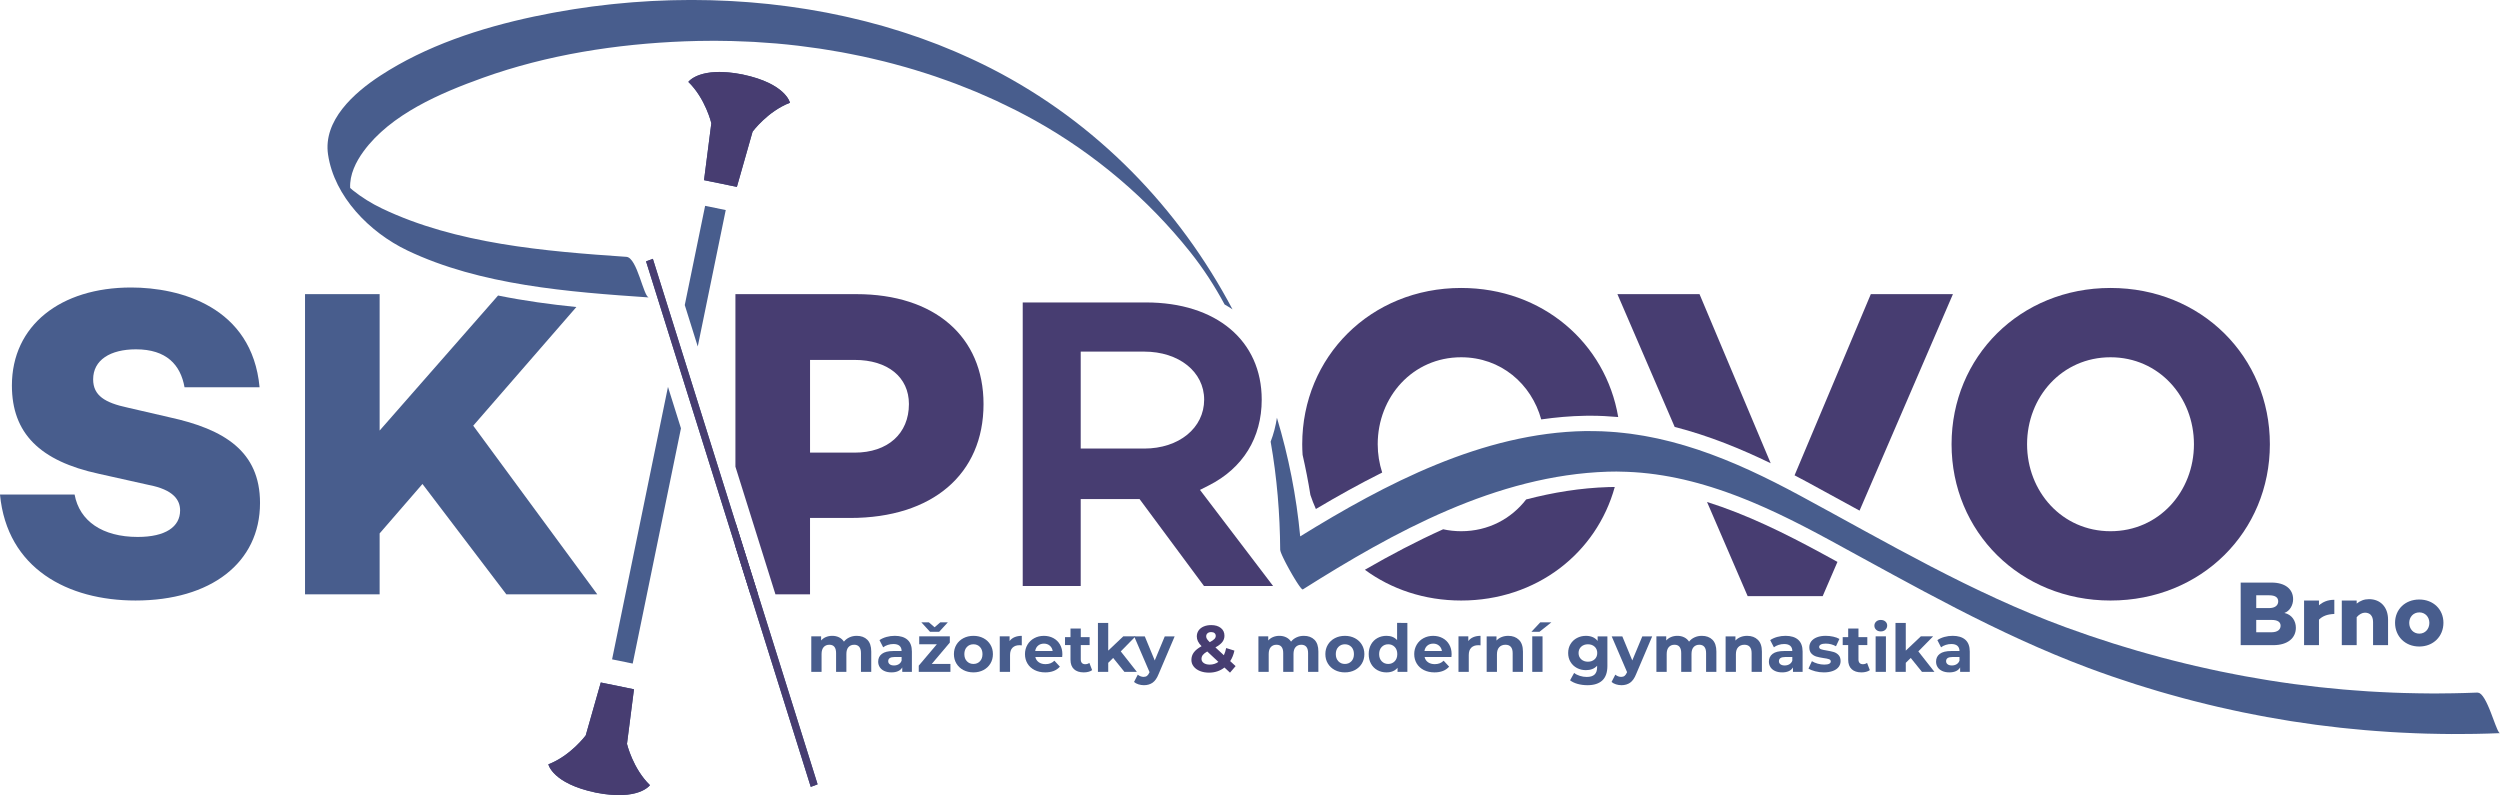
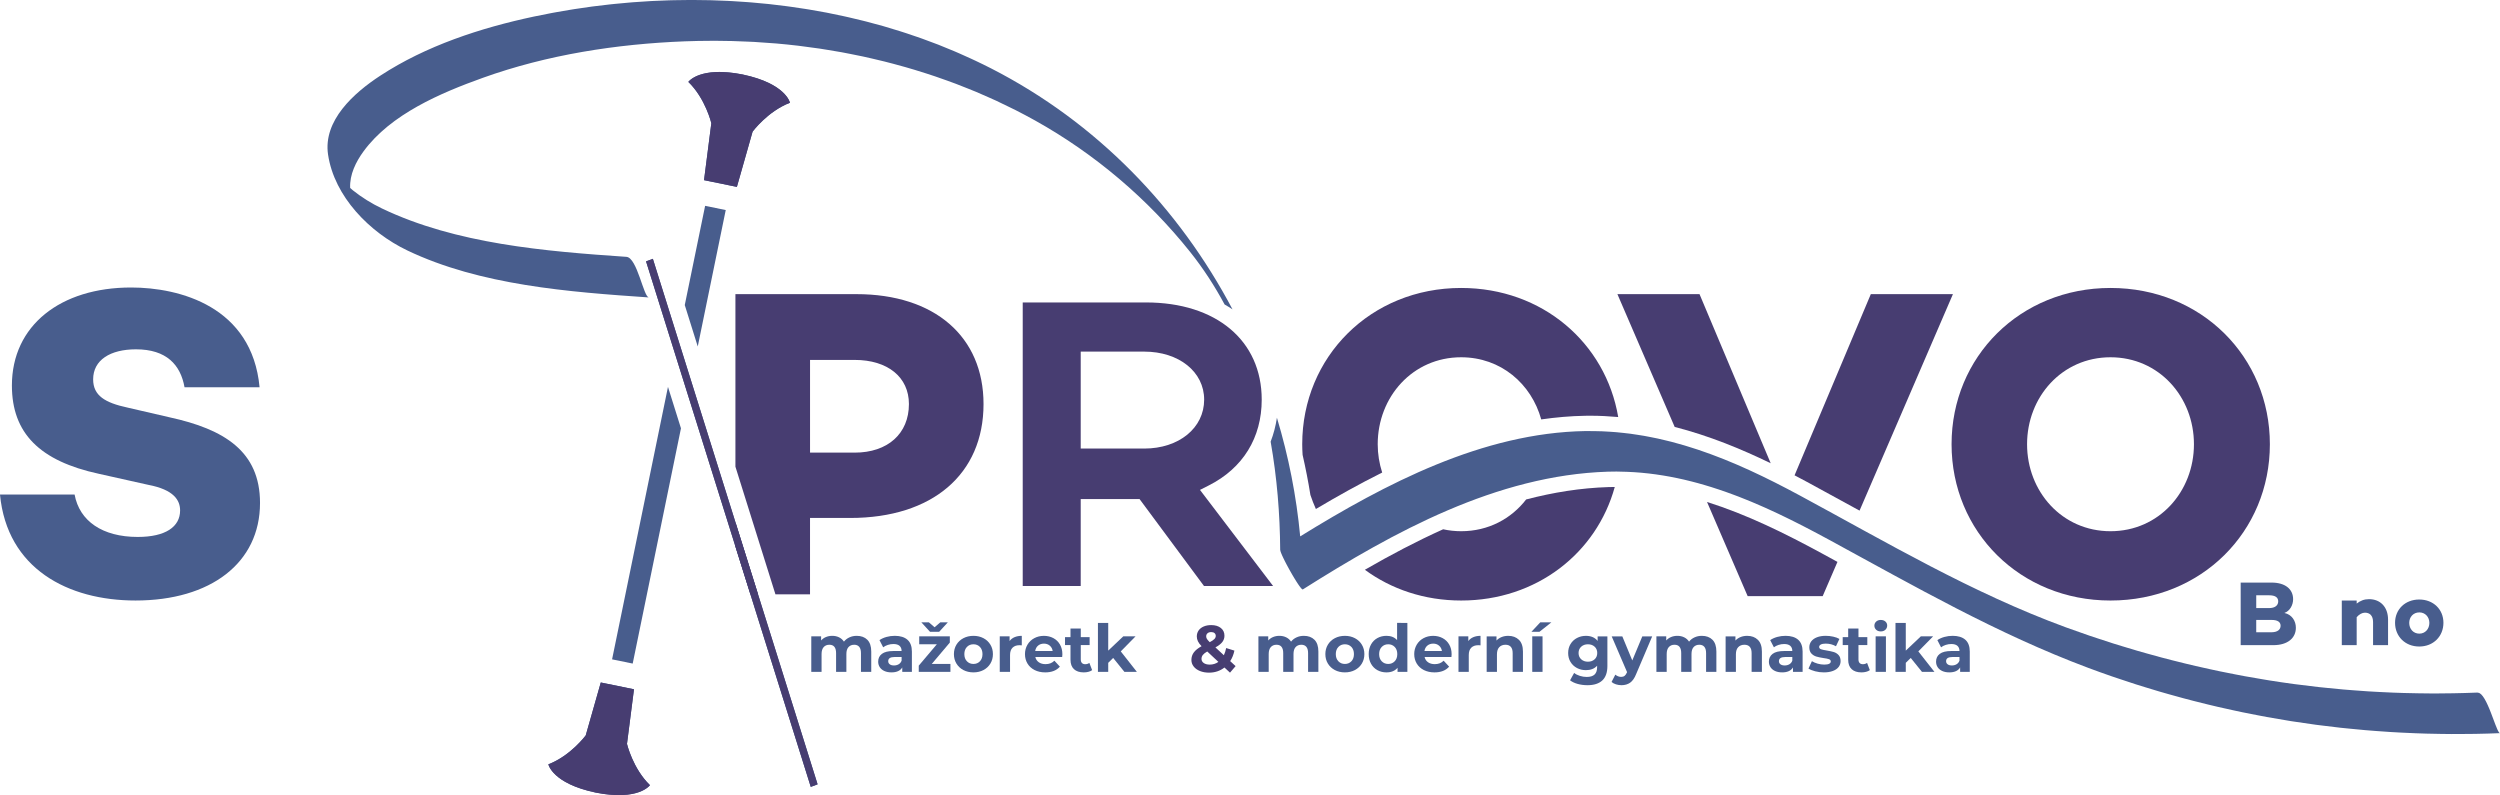
<svg xmlns="http://www.w3.org/2000/svg" version="1.1" id="Vrstva_1" x="0px" y="0px" width="426.597px" height="135.674px" viewBox="0 0 426.597 135.674" enable-background="new 0 0 426.597 135.674" xml:space="preserve">
  <path fill="#485D8D" d="M44.295,66.087H31.489c-0.679-3.842-3.089-6.479-8.287-6.479c-4.369,0-7.307,1.808-7.307,5.122  c0,2.787,2.033,3.994,5.876,4.822l7.156,1.656c9.341,2.035,15.443,5.801,15.443,14.615c0,10.246-8.438,16.648-21.244,16.648  c-11.525,0-21.922-5.424-23.127-18.08h12.731c0.828,4.52,4.745,7.232,10.772,7.232c4.746,0,7.231-1.732,7.231-4.52  c0-1.732-1.055-3.541-5.424-4.369l-8.438-1.885c-10.094-2.184-14.84-6.93-14.84-15.066c0-10.245,8.286-16.724,20.34-16.724  C30.66,49.062,43.014,52.301,44.295,66.087z" />
  <g>
    <path fill="#485D8D" d="M391.765,107.12c0,1.773-1.428,2.967-3.83,2.967h-5.588V99.412h5.275c2.307,0,3.672,1.1,3.672,2.842   c0,0.99-0.549,2.01-1.49,2.34C391.106,104.875,391.765,105.974,391.765,107.12z M385.001,103.761h2.213   c0.988,0,1.537-0.455,1.537-1.146c0-0.676-0.518-1.035-1.537-1.035h-2.213V103.761z M387.591,107.889   c1.082,0,1.568-0.486,1.568-1.114c0-0.66-0.549-0.99-1.521-0.99h-2.637v2.104H387.591z" />
-     <path fill="#485D8D" d="M398.327,104.765c-1.24,0.047-2.023,0.377-2.621,0.973v4.349h-2.543v-7.614h2.543v0.816   c0.676-0.58,1.492-0.941,2.621-0.941V104.765z" />
    <path fill="#485D8D" d="M407.495,105.738v4.349h-2.559v-3.94c0-1.084-0.551-1.602-1.381-1.602c-0.471,0-0.975,0.268-1.414,0.77   v4.772h-2.541v-7.614h2.541v0.52c0.613-0.486,1.287-0.754,2.104-0.754C406.177,102.238,407.495,103.572,407.495,105.738z" />
    <path fill="#485D8D" d="M416.944,106.271c0,2.323-1.725,4.05-4.127,4.05s-4.127-1.727-4.127-4.05c0-2.291,1.725-3.971,4.127-3.971   S416.944,103.98,416.944,106.271z M414.544,106.287c0-0.988-0.691-1.789-1.711-1.789c-1.035,0-1.727,0.801-1.727,1.789   c0,1.021,0.691,1.837,1.727,1.837C413.853,108.124,414.544,107.307,414.544,106.287z" />
  </g>
  <g>
    <path fill="#473D71" d="M387.329,75.804c0,14.916-11.678,26.668-27.195,26.668c-15.443,0-27.121-11.752-27.121-26.668   c0-14.916,11.678-26.667,27.121-26.667C375.651,49.137,387.329,60.889,387.329,75.804z M374.372,75.804   c0-8.061-5.951-14.84-14.238-14.84s-14.238,6.779-14.238,14.84c0,8.061,5.951,14.842,14.238,14.842S374.372,83.865,374.372,75.804z   " />
  </g>
  <path fill="none" d="M195.246,62.833h-8v10.875h8c3.563,0,7.396-1.725,7.396-5.512C202.642,64.512,198.808,62.833,195.246,62.833z" />
  <path fill="none" d="M209.041,84.535l6.785,8.916c-0.043-4.324-0.322-9.174-1.041-14.266  C213.311,81.292,211.384,83.107,209.041,84.535z" />
  <path fill="none" d="M260.421,85.226c-4.813,1.258-9.535,3.01-14.164,5.09c0.98,0.213,2.006,0.33,3.072,0.33  C253.972,90.646,257.88,88.515,260.421,85.226z" />
  <path fill="none" d="M249.329,60.964c-8.285,0-14.238,6.779-14.238,14.84c0,1.684,0.273,3.307,0.762,4.83  c8.506-4.252,17.633-7.713,27.141-9.066C261.319,65.503,256.108,60.964,249.329,60.964z" />
  <path fill="none" d="M224.007,87.171c0.176-0.105,0.357-0.209,0.533-0.314c-0.348-0.779-0.66-1.578-0.934-2.398  C223.751,85.361,223.886,86.265,224.007,87.171z" />
  <path fill="none" d="M70.45,50.191v8.216l8.306-9.471c-2.843-0.796-5.625-1.757-8.306-2.906V50.191z" />
  <path fill="none" d="M222.282,100.595c0.01,0,0.018-0.002,0.023-0.006c-0.014,0.01-0.043-0.008-0.066-0.018  C222.253,100.578,222.272,100.595,222.282,100.595z" />
  <path fill="none" d="M422.782,118.182c-0.008,0-0.016,0-0.023,0c0.063-0.002,0.123,0.023,0.186,0.041  C422.89,118.208,422.837,118.182,422.782,118.182z" />
  <path fill="none" d="M425.052,121.631c0.566,1.459,1.045,2.906,1.369,3.338C426.097,124.538,425.618,123.088,425.052,121.631z" />
  <path fill="#473D71" d="M271.368,73.56c-0.275,0-0.551,0.002-0.826,0.008c0.564-0.01,1.125,0.004,1.686,0.014  C271.94,73.576,271.657,73.56,271.368,73.56z" />
  <path fill="#473D71" d="M260.421,85.226c-2.541,3.289-6.449,5.42-11.092,5.42c-1.066,0-2.092-0.117-3.072-0.33  c-4.543,2.043-8.998,4.391-13.357,6.91c4.5,3.305,10.154,5.246,16.43,5.246c12.879,0,23.104-8.098,26.213-19.375  c-0.359,0.002-0.721,0.006-1.082,0.018C269.7,83.265,265.021,84.025,260.421,85.226z" />
  <path fill="#473D71" d="M224.54,86.857c3.623-2.154,7.402-4.268,11.313-6.223c-0.488-1.523-0.762-3.146-0.762-4.83  c0-8.061,5.953-14.84,14.238-14.84c6.779,0,11.99,4.539,13.664,10.604c2.479-0.354,4.98-0.58,7.506-0.621  c0.291-0.006,0.58-0.008,0.869-0.008c1.609,0,3.195,0.084,4.762,0.223c-2.143-12.638-12.934-22.025-26.801-22.025  c-15.443,0-27.119,11.752-27.119,26.667c0,0.609,0.025,1.211,0.064,1.811c0.516,2.266,0.965,4.547,1.332,6.844  C223.88,85.279,224.192,86.078,224.54,86.857z" />
-   <path fill="#485D8D" d="M64.781,73.47V50.191H52.049v51.226h12.731V91.021l7.308-8.436l14.313,18.832h15.519L80.751,72.64  l17.598-20.248c-4.387-0.446-8.896-1.057-13.359-1.966L64.781,73.47z" />
  <path fill="#485D8D" d="M169.1,11.66c-0.878-0.449-1.766-0.88-2.657-1.302c-0.268-0.127-0.536-0.249-0.804-0.373  c-0.656-0.303-1.316-0.6-1.979-0.889c-0.276-0.12-0.552-0.241-0.828-0.358c-0.842-0.357-1.687-0.705-2.538-1.04  c-0.069-0.027-0.137-0.057-0.206-0.083c-0.92-0.359-1.847-0.702-2.777-1.035c-0.27-0.097-0.541-0.188-0.812-0.283  c-0.69-0.24-1.385-0.475-2.081-0.701c-0.287-0.094-0.574-0.188-0.863-0.278c-0.837-0.265-1.677-0.52-2.521-0.764  c-0.11-0.032-0.221-0.067-0.332-0.099c-0.955-0.273-1.916-0.531-2.88-0.778c-0.264-0.067-0.528-0.131-0.793-0.196  c-0.725-0.181-1.451-0.354-2.179-0.52c-0.295-0.067-0.59-0.135-0.885-0.199c-0.83-0.182-1.662-0.355-2.497-0.519  c-0.147-0.029-0.295-0.062-0.442-0.09c-0.982-0.188-1.969-0.362-2.956-0.525c-0.252-0.042-0.504-0.079-0.756-0.119  c-0.755-0.12-1.511-0.233-2.269-0.338c-0.297-0.042-0.595-0.083-0.893-0.122c-0.823-0.107-1.647-0.207-2.474-0.299  c-0.176-0.02-0.351-0.042-0.526-0.061c-0.999-0.105-2-0.198-3.002-0.279c-0.237-0.02-0.477-0.035-0.715-0.053  c-0.777-0.059-1.556-0.11-2.335-0.154c-0.298-0.017-0.597-0.033-0.896-0.048c-0.812-0.04-1.624-0.071-2.437-0.096  c-0.199-0.006-0.398-0.015-0.598-0.02c-1.007-0.025-2.015-0.038-3.021-0.04c-0.208,0-0.416,0.004-0.624,0.004  c-0.828,0.003-1.657,0.015-2.485,0.033c-0.291,0.007-0.583,0.014-0.874,0.022c-0.859,0.026-1.719,0.06-2.577,0.103  c-0.169,0.009-0.339,0.015-0.509,0.023c-1.02,0.055-2.037,0.123-3.054,0.202c-0.242,0.019-0.485,0.041-0.728,0.062  c-0.794,0.065-1.587,0.139-2.379,0.22c-0.288,0.029-0.576,0.058-0.863,0.089c-0.916,0.1-1.831,0.208-2.743,0.326  c-0.097,0.013-0.193,0.023-0.289,0.036c-1.006,0.133-2.008,0.28-3.008,0.437c-0.27,0.042-0.538,0.088-0.808,0.132  c-0.759,0.123-1.516,0.253-2.271,0.39c-0.283,0.052-0.567,0.103-0.85,0.155c-0.989,0.187-1.977,0.38-2.958,0.589  c-9.156,1.948-18.428,4.989-26.24,10.095c-4.511,2.948-9.773,7.651-8.909,13.459c1.068,7.169,7.08,13.276,13.515,16.355  c12.444,5.954,27.621,7.094,41.231,8.025c-0.918-0.063-1.986-6.801-3.837-6.928c-13.87-0.948-29.054-2.197-41.715-8.256  c-1.77-0.847-3.444-1.883-4.963-3.1c-0.159-0.127-0.307-0.267-0.459-0.401c-0.104-2.263,0.963-4.44,2.298-6.263  c4.627-6.311,13.1-9.93,20.35-12.53c10.991-3.942,22.801-5.773,34.481-6.225c1.477-0.057,2.954-0.081,4.434-0.086  c0.146-0.001,0.292-0.009,0.438-0.009c0.59,0,1.181,0.017,1.771,0.025c0.477,0.007,0.953,0.008,1.431,0.021  c0.847,0.021,1.692,0.06,2.539,0.098c0.4,0.019,0.8,0.029,1.2,0.052c1.125,0.063,2.248,0.144,3.37,0.237  c0.122,0.01,0.244,0.016,0.365,0.025c1.253,0.108,2.505,0.237,3.753,0.384c0.313,0.037,0.622,0.084,0.934,0.123  c0.926,0.116,1.851,0.236,2.773,0.374c0.441,0.065,0.881,0.143,1.322,0.214c0.79,0.127,1.58,0.255,2.367,0.398  c0.486,0.088,0.971,0.187,1.455,0.281c0.739,0.145,1.478,0.29,2.214,0.448c0.505,0.108,1.007,0.226,1.51,0.341  c0.712,0.163,1.423,0.33,2.131,0.507c0.514,0.128,1.024,0.263,1.535,0.397c0.694,0.185,1.388,0.373,2.078,0.57  c0.513,0.146,1.022,0.297,1.532,0.45c0.687,0.206,1.37,0.421,2.052,0.641c0.505,0.163,1.01,0.327,1.513,0.498  c0.681,0.23,1.357,0.472,2.033,0.716c0.496,0.179,0.991,0.356,1.483,0.543c0.683,0.259,1.36,0.529,2.038,0.803  c0.475,0.19,0.951,0.378,1.423,0.576c0.699,0.294,1.392,0.603,2.085,0.911c0.44,0.197,0.884,0.388,1.321,0.59  c0.757,0.351,1.505,0.72,2.253,1.089c0.363,0.18,0.731,0.351,1.093,0.534c1.104,0.563,2.199,1.143,3.281,1.746  c10.224,5.7,19.27,13.404,26.466,22.424c2.253,2.823,4.202,5.839,5.896,8.986c0.464,0.264,0.916,0.538,1.348,0.832  C201.23,35.58,187.216,20.923,169.1,11.66z" />
  <path fill="#485D8D" d="M426.532,125.073c-0.021-0.012-0.043-0.014-0.066-0.039c-0.014-0.016-0.029-0.045-0.045-0.064  c-0.324-0.432-0.803-1.879-1.369-3.338c-0.002-0.004-0.004-0.008-0.006-0.012c-0.082-0.213-0.166-0.424-0.252-0.633  c-0.02-0.045-0.039-0.088-0.057-0.133c-0.07-0.168-0.141-0.334-0.213-0.494c-0.025-0.057-0.051-0.107-0.076-0.16  c-0.066-0.145-0.133-0.289-0.201-0.424c-0.031-0.064-0.064-0.119-0.098-0.182c-0.063-0.117-0.125-0.236-0.188-0.342  c-0.035-0.061-0.072-0.107-0.107-0.164c-0.061-0.096-0.123-0.195-0.184-0.277c-0.039-0.053-0.078-0.09-0.117-0.135  c-0.061-0.072-0.119-0.148-0.18-0.205c-0.043-0.039-0.084-0.059-0.125-0.092c-0.059-0.043-0.117-0.094-0.176-0.123  c-0.043-0.021-0.086-0.021-0.129-0.033c-0.063-0.018-0.123-0.043-0.186-0.041c-1.385,0.059-2.77,0.096-4.152,0.121  c-0.443,0.008-0.887,0.01-1.33,0.014c-0.646,0.008-1.295,0.021-1.941,0.021c-0.285,0-0.57-0.008-0.855-0.01  c-0.596-0.004-1.191-0.012-1.787-0.021c-0.834-0.012-1.67-0.029-2.504-0.053c-0.6-0.018-1.201-0.037-1.803-0.061  c-0.834-0.033-1.668-0.072-2.5-0.117c-0.592-0.031-1.184-0.063-1.773-0.1c-0.855-0.055-1.707-0.119-2.561-0.186  c-0.564-0.043-1.129-0.084-1.693-0.133c-0.918-0.08-1.832-0.172-2.748-0.268c-0.494-0.051-0.99-0.096-1.482-0.15  c-1.164-0.129-2.326-0.273-3.488-0.426c-0.242-0.031-0.486-0.057-0.729-0.09c-1.406-0.189-2.809-0.398-4.211-0.621  c-0.387-0.061-0.771-0.131-1.158-0.195c-1.01-0.168-2.02-0.338-3.027-0.523c-0.518-0.094-1.035-0.197-1.553-0.297  c-0.873-0.168-1.748-0.338-2.619-0.52c-0.563-0.115-1.121-0.238-1.684-0.361c-0.826-0.18-1.654-0.361-2.479-0.553  c-0.576-0.135-1.15-0.271-1.725-0.41c-0.811-0.197-1.621-0.398-2.43-0.605c-0.576-0.146-1.15-0.297-1.725-0.449  c-0.813-0.217-1.621-0.439-2.428-0.668c-0.564-0.158-1.127-0.314-1.689-0.479c-0.834-0.242-1.666-0.496-2.496-0.75  c-0.529-0.162-1.059-0.32-1.584-0.486c-0.912-0.289-1.818-0.59-2.727-0.891c-0.441-0.148-0.887-0.289-1.328-0.439  c-1.346-0.459-2.688-0.932-4.023-1.42c-16.027-5.874-30.521-14.47-45.418-22.511c-0.703-0.379-1.408-0.754-2.115-1.123  c-0.268-0.141-0.535-0.275-0.805-0.414c-0.439-0.227-0.877-0.455-1.318-0.678c-0.318-0.16-0.639-0.314-0.959-0.473  c-0.395-0.197-0.789-0.395-1.188-0.586c-0.326-0.156-0.652-0.309-0.98-0.461c-0.393-0.186-0.785-0.373-1.18-0.555  c-0.338-0.154-0.678-0.301-1.018-0.453c-0.387-0.172-0.771-0.346-1.16-0.514c-0.348-0.148-0.697-0.289-1.045-0.436  c-0.383-0.158-0.766-0.32-1.15-0.475c-0.354-0.143-0.711-0.275-1.066-0.412c-0.383-0.148-0.766-0.299-1.15-0.439  c-0.355-0.133-0.715-0.254-1.072-0.381c-0.389-0.137-0.775-0.275-1.166-0.406c-0.357-0.119-0.717-0.229-1.074-0.342  c-0.396-0.125-0.789-0.254-1.188-0.371c-0.359-0.107-0.721-0.205-1.082-0.305c-0.4-0.113-0.799-0.227-1.199-0.33  c-0.363-0.094-0.73-0.178-1.096-0.266c-0.404-0.098-0.807-0.195-1.213-0.285c-0.365-0.08-0.734-0.148-1.104-0.223  c-0.408-0.08-0.816-0.164-1.229-0.236c-0.371-0.064-0.746-0.121-1.119-0.178c-0.412-0.064-0.824-0.131-1.238-0.186  c-0.377-0.049-0.754-0.088-1.133-0.131c-0.418-0.047-0.834-0.094-1.254-0.129c-0.381-0.033-0.764-0.057-1.148-0.082  c-0.42-0.027-0.84-0.053-1.264-0.07c-0.389-0.016-0.777-0.021-1.168-0.027c-0.561-0.01-1.121-0.023-1.686-0.014  c-17.527,0.287-34.131,8.99-48.676,17.973c-0.643-6.865-1.986-13.652-3.971-20.246c-0.215,1.424-0.57,2.789-1.072,4.082  c1.088,6.145,1.59,12.377,1.629,18.453c0,0.053,0.016,0.125,0.041,0.215c0.01,0.035,0.029,0.084,0.041,0.125  c0.021,0.063,0.039,0.121,0.068,0.195c0.023,0.059,0.055,0.131,0.082,0.197c0.029,0.068,0.055,0.133,0.088,0.209  c0.037,0.08,0.08,0.172,0.119,0.258c0.035,0.074,0.066,0.143,0.104,0.221c0.047,0.102,0.102,0.209,0.154,0.314  c0.037,0.074,0.07,0.145,0.109,0.219c0.059,0.117,0.123,0.24,0.186,0.361c0.037,0.07,0.072,0.139,0.109,0.211  c0.068,0.129,0.141,0.26,0.213,0.393c0.035,0.066,0.07,0.133,0.107,0.199c0.074,0.137,0.152,0.275,0.229,0.412  c0.035,0.063,0.07,0.125,0.105,0.188c0.078,0.139,0.158,0.275,0.236,0.412c0.033,0.059,0.068,0.119,0.102,0.178  c0.076,0.129,0.15,0.254,0.227,0.379c0.037,0.063,0.074,0.127,0.111,0.188c0.072,0.117,0.141,0.229,0.209,0.338  c0.039,0.061,0.078,0.125,0.113,0.184c0.066,0.102,0.127,0.195,0.189,0.289c0.037,0.059,0.076,0.119,0.111,0.172  c0.057,0.084,0.107,0.156,0.16,0.23c0.037,0.053,0.074,0.107,0.109,0.154c0.047,0.063,0.086,0.113,0.129,0.166  c0.033,0.043,0.068,0.088,0.098,0.125c0.035,0.041,0.064,0.068,0.096,0.1c0.027,0.027,0.055,0.059,0.078,0.076  c0.025,0.02,0.043,0.025,0.063,0.035c0.023,0.01,0.053,0.027,0.066,0.018c15.518-9.799,33.043-19.494,52.072-20.096  c0.486-0.016,0.971-0.021,1.455-0.021c0.186,0,0.371,0.012,0.557,0.014c0.406,0.006,0.811,0.018,1.213,0.031  c0.426,0.018,0.852,0.037,1.275,0.064c0.4,0.025,0.799,0.057,1.197,0.092c0.422,0.039,0.844,0.082,1.264,0.129  c0.395,0.047,0.789,0.096,1.182,0.15c0.418,0.059,0.836,0.121,1.252,0.189c0.391,0.064,0.779,0.131,1.168,0.203  c0.414,0.076,0.828,0.16,1.24,0.246c0.385,0.082,0.77,0.164,1.152,0.252c0.412,0.096,0.822,0.197,1.232,0.301  c0.379,0.096,0.758,0.193,1.135,0.297c0.412,0.111,0.82,0.232,1.23,0.352c0.371,0.109,0.74,0.219,1.109,0.336  c0.412,0.129,0.822,0.264,1.23,0.4c0.363,0.123,0.729,0.242,1.09,0.369c0.412,0.145,0.82,0.297,1.23,0.447  c0.354,0.133,0.711,0.262,1.064,0.398c0.412,0.16,0.822,0.326,1.234,0.492c0.346,0.141,0.693,0.277,1.039,0.422  c0.416,0.174,0.828,0.354,1.242,0.533c0.336,0.146,0.674,0.291,1.008,0.439c0.422,0.189,0.84,0.383,1.26,0.576  c0.322,0.15,0.648,0.297,0.971,0.449c0.426,0.203,0.85,0.41,1.275,0.615c0.313,0.152,0.625,0.303,0.938,0.457  c0.441,0.219,0.879,0.441,1.318,0.664c0.289,0.148,0.58,0.291,0.867,0.441c0.496,0.254,0.988,0.514,1.479,0.771  c0.23,0.121,0.461,0.24,0.689,0.361c0.719,0.381,1.436,0.768,2.148,1.154c14.504,7.881,28.66,16.04,44.24,21.862  c1.33,0.498,2.666,0.977,4.008,1.441c0.432,0.148,0.867,0.289,1.301,0.436c0.91,0.307,1.82,0.613,2.736,0.906  c0.523,0.166,1.049,0.326,1.572,0.488c0.832,0.258,1.666,0.514,2.5,0.758c0.561,0.164,1.121,0.322,1.682,0.48  c0.809,0.229,1.617,0.453,2.428,0.67c0.574,0.154,1.15,0.305,1.727,0.453c0.807,0.207,1.613,0.408,2.424,0.604  c0.578,0.141,1.156,0.279,1.736,0.414c0.818,0.189,1.639,0.369,2.459,0.547c0.568,0.123,1.137,0.25,1.707,0.367  c0.861,0.178,1.727,0.344,2.59,0.51c0.529,0.102,1.059,0.207,1.588,0.303c1.008,0.184,2.018,0.352,3.027,0.518  c0.389,0.064,0.775,0.135,1.164,0.197c1.391,0.219,2.783,0.42,4.178,0.607c0.389,0.051,0.779,0.094,1.17,0.143  c1.014,0.129,2.029,0.256,3.047,0.367c0.549,0.061,1.098,0.109,1.646,0.164c0.863,0.088,1.725,0.174,2.59,0.246  c0.596,0.053,1.191,0.096,1.789,0.141c0.82,0.063,1.641,0.121,2.463,0.172c0.615,0.039,1.23,0.072,1.846,0.104  c0.809,0.041,1.619,0.078,2.428,0.109c0.619,0.023,1.238,0.045,1.857,0.063c0.814,0.021,1.629,0.037,2.443,0.049  c0.611,0.01,1.223,0.018,1.834,0.021c0.914,0.002,1.83-0.004,2.746-0.014c0.461-0.004,0.922-0.006,1.385-0.014  c1.387-0.025,2.773-0.064,4.162-0.123c-0.002,0-0.002,0-0.004,0C426.575,125.11,426.552,125.084,426.532,125.073z" />
  <path fill="#473D71" d="M206.283,82.826c5.813-2.941,9.015-8.137,9.015-14.629c0-10.076-7.752-16.588-19.75-16.588h-21.032V100  h9.896V85.16h10.041L205.452,100h11.793l-12.481-16.404L206.283,82.826z M195.246,76.542h-10.834V59.999h10.834  c5.928,0,10.23,3.447,10.23,8.197C205.476,73.033,201.173,76.542,195.246,76.542z" />
  <polygon fill="#485D8D" points="111.404,44.164 110.24,44.6 138.348,134.274 139.513,133.836 " />
  <polygon fill="none" points="138.348,134.274 139.513,133.836 129.351,101.417 128.049,101.417 " />
  <polygon fill="none" points="111.404,44.164 110.24,44.6 125.493,93.261 125.493,89.109 " />
  <path fill="none" d="M145.833,61.416h-7.609v15.82h7.609c5.649,0,9.266-3.238,9.266-8.287  C155.098,64.354,151.482,61.416,145.833,61.416z" />
  <polygon fill="#473D71" points="125.493,93.261 128.049,101.417 129.351,101.417 125.493,89.109 " />
  <path fill="#473D71" d="M146.133,50.191h-20.641v29.441l6.829,21.785h5.901V88.384h6.855c14.012,0,22.751-7.457,22.751-19.436  C167.83,57.423,159.467,50.191,146.133,50.191z M145.833,77.236h-7.609v-15.82h7.609c5.649,0,9.266,2.938,9.266,7.533  C155.098,73.998,151.482,77.236,145.833,77.236z" />
  <g>
    <path fill="#485D8D" d="M121.331,12.356c0.244-0.026,0.507-0.045,0.78-0.058C121.837,12.312,121.576,12.33,121.331,12.356z" />
    <path fill="#485D8D" d="M110.873,134.022c-0.012,0.014-0.027,0.031-0.046,0.053C110.846,134.053,110.861,134.036,110.873,134.022z" />
    <path fill="#485D8D" d="M120.01,12.594c0.133-0.033,0.273-0.064,0.419-0.094C120.284,12.529,120.144,12.561,120.01,12.594z" />
    <path fill="#485D8D" d="M120.636,12.459c0.195-0.035,0.402-0.066,0.62-0.092C121.039,12.393,120.832,12.424,120.636,12.459z" />
    <path fill="#485D8D" d="M125.512,12.504c0.396,0.059,0.805,0.128,1.236,0.214C126.317,12.632,125.908,12.563,125.512,12.504z" />
    <path fill="#485D8D" d="M117.477,13.954c-0.011,0.014-0.018,0.022-0.018,0.022S117.468,13.965,117.477,13.954z" />
    <path fill="#485D8D" d="M123.341,12.299c0.207,0.008,0.423,0.021,0.645,0.036C123.764,12.319,123.549,12.307,123.341,12.299z" />
    <path fill="#485D8D" d="M124.379,12.367c0.245,0.023,0.501,0.055,0.762,0.089C124.88,12.422,124.625,12.391,124.379,12.367z" />
    <path fill="#485D8D" d="M122.751,12.282c-0.139,0-0.265,0.007-0.396,0.011c0.2-0.006,0.408-0.008,0.625-0.005   C122.906,12.287,122.824,12.282,122.751,12.282z" />
    <path fill="#485D8D" d="M117.494,13.934c0.011-0.014,0.027-0.031,0.045-0.052C117.519,13.903,117.504,13.92,117.494,13.934z" />
    <path fill="#485D8D" d="M117.695,13.725c0.048-0.044,0.104-0.093,0.17-0.146C117.798,13.632,117.744,13.68,117.695,13.725z" />
    <path fill="#485D8D" d="M117.571,13.848c0.022-0.024,0.051-0.053,0.081-0.082C117.622,13.796,117.593,13.823,117.571,13.848z" />
    <path fill="#485D8D" d="M117.908,13.547c0.055-0.043,0.116-0.087,0.184-0.133C118.024,13.46,117.963,13.504,117.908,13.547z" />
    <path fill="#485D8D" d="M119.432,12.765c0.122-0.042,0.251-0.082,0.387-0.12C119.683,12.683,119.554,12.723,119.432,12.765z" />
-     <path fill="#485D8D" d="M118.498,13.166c0.086-0.046,0.179-0.092,0.276-0.138C118.676,13.074,118.583,13.12,118.498,13.166z" />
+     <path fill="#485D8D" d="M118.498,13.166c0.086-0.046,0.179-0.092,0.276-0.138C118.676,13.074,118.583,13.12,118.498,13.166" />
    <path fill="#485D8D" d="M118.871,12.981c0.133-0.06,0.278-0.118,0.435-0.175C119.149,12.863,119.004,12.922,118.871,12.981z" />
    <path fill="#485D8D" d="M118.184,13.353c0.062-0.04,0.128-0.08,0.199-0.121C118.312,13.272,118.246,13.313,118.184,13.353z" />
    <path fill="#485D8D" d="M107.732,135.497c-0.198,0.037-0.407,0.068-0.629,0.094C107.325,135.565,107.533,135.534,107.732,135.497z" />
    <path fill="#485D8D" d="M105.025,135.657c-0.207-0.008-0.423-0.02-0.644-0.035C104.602,135.637,104.818,135.649,105.025,135.657z" />
    <path fill="#485D8D" d="M107.037,135.6c-0.244,0.025-0.507,0.045-0.781,0.057C106.53,135.645,106.792,135.625,107.037,135.6z" />
    <path fill="#485D8D" d="M108.357,135.362c-0.134,0.033-0.275,0.064-0.422,0.096C108.083,135.426,108.223,135.395,108.357,135.362z" />
    <path fill="#485D8D" d="M103.988,135.588c-0.245-0.023-0.502-0.055-0.762-0.088C103.486,135.534,103.743,135.565,103.988,135.588z" />
    <path fill="#485D8D" d="M110.794,134.11c-0.022,0.023-0.051,0.051-0.081,0.08C110.745,134.161,110.772,134.133,110.794,134.11z" />
    <path fill="#485D8D" d="M108.939,135.19c-0.124,0.043-0.255,0.084-0.394,0.123C108.684,135.274,108.814,135.233,108.939,135.19z" />
    <path fill="#485D8D" d="M110.888,134.002c0.012-0.014,0.018-0.023,0.018-0.023S110.897,133.991,110.888,134.002z" />
    <path fill="#485D8D" d="M102.855,135.452c-0.396-0.059-0.805-0.127-1.236-0.213C102.05,135.325,102.459,135.393,102.855,135.452z" />
    <path fill="#485D8D" d="M105.616,135.674c0.139,0,0.265-0.008,0.397-0.01c-0.201,0.004-0.41,0.006-0.626,0.004   C105.462,135.668,105.543,135.674,105.616,135.674z" />
    <path fill="#485D8D" d="M109.497,134.973c-0.134,0.061-0.28,0.119-0.438,0.176C109.216,135.092,109.363,135.034,109.497,134.973z" />
-     <path fill="#485D8D" d="M110.46,134.407c-0.057,0.045-0.119,0.09-0.188,0.137C110.342,134.497,110.404,134.452,110.46,134.407z" />
    <path fill="#485D8D" d="M110.184,134.602c-0.063,0.041-0.132,0.082-0.204,0.125C110.052,134.684,110.121,134.643,110.184,134.602z" />
-     <path fill="#485D8D" d="M110.67,134.231c-0.048,0.045-0.104,0.094-0.171,0.146C110.566,134.325,110.623,134.276,110.67,134.231z" />
    <path fill="#485D8D" d="M109.87,134.79c-0.088,0.047-0.184,0.094-0.284,0.143C109.686,134.883,109.782,134.836,109.87,134.79z" />
    <path fill="#485D8D" d="M121.378,21.023l-1.246,9.72l1.044,0.214l3.518,0.722l1.044,0.214l2.68-9.423c0,0,2.563-3.473,6.377-4.935   c0,0-0.672-3.258-8.043-4.813l-0.003-0.004c-0.432-0.086-0.841-0.155-1.236-0.214c-0.128-0.019-0.247-0.031-0.371-0.048   c-0.261-0.034-0.517-0.065-0.762-0.089c-0.135-0.013-0.264-0.022-0.394-0.032c-0.222-0.016-0.438-0.028-0.645-0.036   c-0.122-0.005-0.244-0.009-0.361-0.011c-0.217-0.003-0.425-0.001-0.625,0.005c-0.081,0.002-0.166,0.002-0.244,0.006   c-0.273,0.013-0.536,0.031-0.78,0.058c-0.026,0.003-0.048,0.008-0.074,0.011c-0.218,0.025-0.425,0.057-0.62,0.092   c-0.072,0.013-0.139,0.026-0.207,0.041c-0.146,0.029-0.286,0.061-0.419,0.094c-0.064,0.017-0.13,0.033-0.191,0.051   c-0.136,0.038-0.265,0.078-0.387,0.12c-0.042,0.015-0.087,0.027-0.127,0.042c-0.156,0.057-0.302,0.115-0.435,0.175   c-0.034,0.016-0.063,0.031-0.097,0.047c-0.098,0.046-0.19,0.092-0.276,0.138c-0.039,0.022-0.077,0.044-0.114,0.065   c-0.071,0.041-0.138,0.081-0.199,0.121c-0.031,0.021-0.063,0.041-0.093,0.062c-0.067,0.046-0.129,0.09-0.184,0.133   c-0.014,0.011-0.03,0.021-0.043,0.032c-0.065,0.053-0.122,0.102-0.17,0.146c-0.016,0.015-0.028,0.027-0.043,0.041   c-0.03,0.029-0.059,0.058-0.081,0.082c-0.012,0.012-0.022,0.023-0.032,0.034c-0.018,0.021-0.034,0.038-0.045,0.052   c-0.006,0.007-0.013,0.016-0.017,0.021c-0.009,0.011-0.018,0.022-0.018,0.022C120.39,16.823,121.378,21.023,121.378,21.023z" />
    <path fill="#485D8D" d="M106.989,126.932l1.194-9.316l-1.073-0.221l-3.519-0.721l-1.074-0.219l-2.569,9.029   c0,0-2.562,3.473-6.376,4.936c0,0,0.672,3.258,8.043,4.814l0.004,0.004c0.432,0.086,0.841,0.154,1.236,0.213   c0.128,0.02,0.246,0.031,0.371,0.049c0.26,0.033,0.517,0.064,0.762,0.088c0.135,0.014,0.264,0.023,0.394,0.033   c0.221,0.016,0.437,0.027,0.644,0.035c0.123,0.006,0.244,0.01,0.362,0.012c0.216,0.002,0.425,0,0.626-0.004   c0.08-0.004,0.164-0.004,0.242-0.008c0.274-0.012,0.537-0.031,0.781-0.057c0.023-0.004,0.043-0.008,0.066-0.01   c0.222-0.025,0.431-0.057,0.629-0.094c0.07-0.012,0.137-0.025,0.203-0.039c0.146-0.031,0.288-0.063,0.422-0.096   c0.063-0.016,0.128-0.033,0.188-0.049c0.139-0.039,0.27-0.08,0.394-0.123c0.039-0.014,0.082-0.025,0.12-0.041   c0.157-0.057,0.304-0.115,0.438-0.176c0.031-0.014,0.059-0.027,0.089-0.041c0.101-0.049,0.196-0.096,0.284-0.143   c0.038-0.021,0.074-0.043,0.11-0.063c0.072-0.043,0.141-0.084,0.204-0.125c0.03-0.02,0.062-0.039,0.089-0.059   c0.068-0.047,0.131-0.092,0.188-0.137c0.013-0.01,0.027-0.02,0.039-0.029c0.066-0.053,0.123-0.102,0.171-0.146   c0.017-0.014,0.028-0.027,0.043-0.041c0.03-0.029,0.059-0.057,0.081-0.08c0.012-0.014,0.023-0.025,0.032-0.035   c0.019-0.021,0.034-0.039,0.046-0.053c0.005-0.006,0.012-0.016,0.016-0.02c0.009-0.012,0.018-0.023,0.018-0.023   C107.976,131.133,106.989,126.932,106.989,126.932z" />
    <polygon fill="#485D8D" points="123.839,35.844 120.322,35.122 116.848,52.055 119.064,59.123  " />
    <polygon fill="#485D8D" points="104.445,112.51 107.963,113.231 116.199,73.087 113.983,66.02  " />
    <path fill="#473D71" d="M110.873,134.022c-0.012,0.014-0.026,0.031-0.046,0.053c-0.009,0.01-0.021,0.021-0.032,0.035   c-0.022,0.023-0.05,0.051-0.081,0.08c-0.015,0.014-0.026,0.027-0.043,0.041c-0.048,0.045-0.104,0.094-0.171,0.146   c-0.012,0.01-0.026,0.02-0.039,0.029c-0.057,0.045-0.118,0.09-0.188,0.137c-0.027,0.02-0.059,0.039-0.089,0.059   c-0.063,0.041-0.132,0.082-0.204,0.125c-0.036,0.02-0.072,0.041-0.11,0.063c-0.088,0.047-0.184,0.094-0.284,0.143   c-0.03,0.014-0.058,0.027-0.089,0.041c-0.134,0.061-0.28,0.119-0.438,0.176c-0.038,0.016-0.081,0.027-0.12,0.041   c-0.125,0.043-0.255,0.084-0.394,0.123c-0.061,0.016-0.125,0.033-0.188,0.049c-0.134,0.033-0.274,0.064-0.422,0.096   c-0.066,0.014-0.133,0.027-0.203,0.039c-0.199,0.037-0.407,0.068-0.629,0.094c-0.023,0.002-0.043,0.006-0.066,0.01   c-0.245,0.025-0.507,0.045-0.781,0.057c-0.078,0.004-0.162,0.004-0.242,0.008c-0.133,0.002-0.259,0.01-0.397,0.01   c-0.072,0-0.153-0.006-0.229-0.006c-0.118-0.002-0.239-0.006-0.362-0.012c-0.207-0.008-0.423-0.02-0.644-0.035   c-0.13-0.01-0.259-0.02-0.394-0.033c-0.245-0.023-0.502-0.055-0.762-0.088c-0.125-0.018-0.243-0.029-0.371-0.049   c-0.396-0.059-0.805-0.127-1.236-0.213l-0.004-0.004c-7.371-1.557-8.043-4.814-8.043-4.814c3.814-1.463,6.376-4.936,6.376-4.936   l2.569-9.029l1.074,0.219l3.519,0.721l1.073,0.221l-1.194,9.316c0,0,0.987,4.201,3.917,7.047c0,0-0.006,0.01-0.018,0.023   C110.884,134.006,110.877,134.016,110.873,134.022z" />
    <path fill="#473D71" d="M117.494,13.934c0.011-0.014,0.025-0.03,0.045-0.052c0.01-0.011,0.021-0.022,0.032-0.034   c0.022-0.024,0.051-0.052,0.081-0.082c0.015-0.014,0.027-0.026,0.043-0.041c0.049-0.045,0.104-0.093,0.17-0.146   c0.013-0.011,0.029-0.021,0.043-0.032c0.056-0.043,0.116-0.087,0.184-0.133c0.029-0.021,0.062-0.041,0.093-0.062   c0.062-0.04,0.128-0.08,0.199-0.121c0.037-0.021,0.075-0.043,0.114-0.065c0.086-0.046,0.179-0.092,0.276-0.138   c0.033-0.016,0.063-0.031,0.097-0.047c0.134-0.06,0.278-0.118,0.435-0.175c0.04-0.015,0.085-0.027,0.127-0.042   c0.122-0.042,0.251-0.082,0.387-0.12c0.062-0.018,0.127-0.034,0.191-0.051c0.134-0.033,0.273-0.064,0.419-0.094   c0.068-0.015,0.135-0.028,0.207-0.041c0.195-0.035,0.402-0.066,0.62-0.092c0.026-0.003,0.048-0.008,0.074-0.011   c0.245-0.026,0.507-0.045,0.78-0.058c0.078-0.004,0.163-0.004,0.244-0.006c0.132-0.004,0.258-0.011,0.396-0.011   c0.072,0,0.154,0.005,0.229,0.006c0.117,0.002,0.239,0.006,0.361,0.011c0.208,0.008,0.423,0.021,0.645,0.036   c0.13,0.01,0.259,0.02,0.394,0.032c0.245,0.023,0.501,0.055,0.762,0.089c0.124,0.017,0.243,0.029,0.371,0.048   c0.396,0.059,0.805,0.128,1.236,0.214l0.003,0.004c7.371,1.556,8.043,4.813,8.043,4.813c-3.814,1.462-6.377,4.935-6.377,4.935   l-2.68,9.423l-1.044-0.214l-3.518-0.722l-1.044-0.214l1.246-9.72c0,0-0.988-4.2-3.919-7.047c0,0,0.007-0.009,0.018-0.022   C117.481,13.949,117.488,13.94,117.494,13.934z" />
  </g>
  <polygon fill="#473D71" points="139.513,133.836 138.348,134.274 128.049,101.417 125.493,93.261 110.24,44.6 111.404,44.164   125.493,89.109 129.351,101.417 " />
  <g>
    <path fill="#485D8D" d="M148,109.168c0.446,0.447,0.669,1.117,0.669,2.01v3.467h-1.756v-3.197c0-0.48-0.1-0.838-0.298-1.074   c-0.199-0.236-0.482-0.355-0.851-0.355c-0.412,0-0.739,0.135-0.979,0.4c-0.241,0.266-0.36,0.662-0.36,1.188v3.039h-1.757v-3.197   c0-0.953-0.383-1.43-1.147-1.43c-0.405,0-0.729,0.135-0.969,0.4s-0.36,0.662-0.36,1.188v3.039h-1.756v-6.057h1.678v0.699   c0.225-0.256,0.501-0.451,0.827-0.586s0.685-0.203,1.075-0.203c0.428,0,0.813,0.084,1.159,0.254   c0.345,0.168,0.623,0.414,0.833,0.736c0.248-0.314,0.561-0.559,0.94-0.73c0.379-0.174,0.793-0.26,1.243-0.26   C146.952,108.499,147.553,108.723,148,109.168z" />
    <path fill="#485D8D" d="M154.85,109.168c0.503,0.447,0.754,1.121,0.754,2.021v3.455h-1.644v-0.754   c-0.33,0.563-0.945,0.844-1.846,0.844c-0.466,0-0.869-0.078-1.211-0.236c-0.341-0.156-0.602-0.375-0.782-0.652   c-0.18-0.277-0.27-0.592-0.27-0.945c0-0.563,0.212-1.006,0.636-1.328s1.078-0.484,1.964-0.484h1.396   c0-0.383-0.116-0.678-0.35-0.885c-0.232-0.205-0.581-0.309-1.047-0.309c-0.322,0-0.64,0.051-0.951,0.152s-0.576,0.238-0.793,0.41   l-0.631-1.227c0.33-0.232,0.727-0.412,1.188-0.541c0.462-0.127,0.937-0.191,1.424-0.191   C153.626,108.499,154.347,108.723,154.85,109.168z M153.353,113.346c0.232-0.141,0.397-0.344,0.495-0.615v-0.619h-1.205   c-0.72,0-1.08,0.236-1.08,0.711c0,0.225,0.088,0.402,0.265,0.533c0.176,0.133,0.418,0.197,0.726,0.197   C152.853,113.553,153.12,113.485,153.353,113.346z" />
    <path fill="#485D8D" d="M162.179,113.295v1.35h-5.404v-1.059l3.085-3.646h-3.006v-1.352h5.224v1.059l-3.085,3.648H162.179z    M161.74,106.191l-1.486,1.622h-1.553l-1.486-1.622h1.283l0.979,0.845l0.979-0.845H161.74z" />
    <path fill="#485D8D" d="M164.391,114.336c-0.507-0.268-0.902-0.637-1.188-1.109s-0.428-1.01-0.428-1.609   c0-0.602,0.143-1.137,0.428-1.609s0.681-0.844,1.188-1.109s1.079-0.4,1.717-0.4s1.208,0.135,1.711,0.4s0.896,0.637,1.183,1.109   c0.285,0.473,0.428,1.008,0.428,1.609c0,0.6-0.143,1.137-0.428,1.609c-0.286,0.473-0.68,0.842-1.183,1.109   c-0.503,0.266-1.073,0.398-1.711,0.398S164.898,114.602,164.391,114.336z M167.216,112.838c0.289-0.303,0.434-0.711,0.434-1.221   s-0.145-0.918-0.434-1.223c-0.288-0.303-0.658-0.455-1.108-0.455s-0.821,0.152-1.114,0.455c-0.293,0.305-0.439,0.713-0.439,1.223   s0.146,0.918,0.439,1.221c0.293,0.305,0.664,0.457,1.114,0.457S166.928,113.143,167.216,112.838z" />
    <path fill="#485D8D" d="M173.126,108.725c0.356-0.15,0.768-0.227,1.232-0.227v1.621c-0.195-0.014-0.326-0.021-0.394-0.021   c-0.503,0-0.897,0.141-1.183,0.422s-0.428,0.703-0.428,1.266v2.859h-1.756v-6.057h1.678v0.801   C172.487,109.096,172.77,108.874,173.126,108.725z" />
    <path fill="#485D8D" d="M181.249,112.112h-4.581c0.082,0.377,0.277,0.672,0.585,0.891c0.308,0.217,0.69,0.326,1.148,0.326   c0.315,0,0.595-0.047,0.839-0.141c0.243-0.094,0.471-0.242,0.681-0.445l0.935,1.014c-0.57,0.652-1.403,0.979-2.499,0.979   c-0.684,0-1.287-0.133-1.813-0.398c-0.525-0.268-0.931-0.637-1.216-1.109s-0.428-1.01-0.428-1.609c0-0.594,0.141-1.127,0.422-1.605   c0.281-0.477,0.668-0.848,1.159-1.113c0.492-0.266,1.042-0.4,1.649-0.4c0.593,0,1.13,0.129,1.61,0.383   c0.479,0.256,0.857,0.621,1.131,1.098c0.274,0.477,0.411,1.031,0.411,1.66C181.283,111.663,181.271,111.821,181.249,112.112z    M177.14,110.165c-0.271,0.227-0.436,0.533-0.495,0.924h2.982c-0.06-0.383-0.225-0.689-0.495-0.918   c-0.27-0.229-0.601-0.344-0.99-0.344C177.744,109.827,177.411,109.94,177.14,110.165z" />
    <path fill="#485D8D" d="M186.36,114.352c-0.173,0.129-0.385,0.225-0.636,0.287c-0.252,0.064-0.517,0.096-0.794,0.096   c-0.721,0-1.277-0.184-1.672-0.551c-0.394-0.367-0.591-0.908-0.591-1.621v-2.488h-0.935v-1.35h0.935v-1.477h1.756v1.477h1.509v1.35   h-1.509v2.465c0,0.256,0.065,0.453,0.197,0.592c0.131,0.139,0.317,0.209,0.558,0.209c0.277,0,0.514-0.076,0.709-0.227   L186.36,114.352z" />
    <path fill="#485D8D" d="M189.951,112.27l-0.845,0.834v1.541h-1.756v-8.353h1.756v4.728l2.567-2.432h2.094l-2.521,2.566l2.746,3.49   h-2.127L189.951,112.27z" />
-     <path fill="#485D8D" d="M200.443,108.588l-2.736,6.428c-0.277,0.699-0.621,1.189-1.029,1.477c-0.409,0.283-0.902,0.428-1.48,0.428   c-0.315,0-0.627-0.051-0.935-0.146c-0.308-0.098-0.56-0.234-0.754-0.406l0.642-1.25c0.135,0.121,0.291,0.215,0.467,0.281   c0.177,0.068,0.351,0.102,0.523,0.102c0.24,0,0.436-0.059,0.586-0.174c0.149-0.117,0.285-0.311,0.405-0.58l0.022-0.057   l-2.623-6.102h1.813l1.699,4.109l1.712-4.109H200.443z" />
    <path fill="#473D71" d="M209.886,114.78l-0.946-0.877c-0.75,0.586-1.628,0.877-2.634,0.877c-0.57,0-1.085-0.092-1.542-0.275   c-0.458-0.184-0.816-0.439-1.075-0.771c-0.259-0.33-0.389-0.701-0.389-1.113c0-0.488,0.137-0.918,0.411-1.289   c0.273-0.371,0.715-0.727,1.322-1.064c-0.285-0.293-0.491-0.572-0.619-0.838c-0.128-0.268-0.191-0.543-0.191-0.828   c0-0.383,0.102-0.721,0.304-1.014c0.203-0.291,0.49-0.52,0.861-0.68c0.372-0.161,0.802-0.243,1.289-0.243   c0.683,0,1.231,0.164,1.644,0.489c0.413,0.328,0.619,0.768,0.619,1.324c0,0.404-0.122,0.766-0.365,1.08   c-0.244,0.314-0.637,0.619-1.177,0.912l1.441,1.34c0.172-0.361,0.304-0.77,0.394-1.227l1.407,0.438   c-0.15,0.699-0.391,1.295-0.721,1.791l0.923,0.855L209.886,114.78z M207.905,112.946l-1.902-1.779   c-0.354,0.203-0.604,0.402-0.755,0.598s-0.225,0.416-0.225,0.664c0,0.293,0.127,0.529,0.383,0.709   c0.255,0.18,0.597,0.27,1.024,0.27C206.978,113.407,207.469,113.254,207.905,112.946z M206.052,108.059   c-0.153,0.137-0.23,0.309-0.23,0.52c0,0.156,0.041,0.305,0.124,0.443c0.082,0.139,0.244,0.324,0.484,0.559   c0.383-0.203,0.648-0.385,0.799-0.547s0.226-0.336,0.226-0.523c0-0.195-0.068-0.354-0.203-0.473s-0.326-0.18-0.574-0.18   C206.415,107.858,206.207,107.924,206.052,108.059z" />
    <path fill="#485D8D" d="M224.298,109.168c0.445,0.447,0.668,1.117,0.668,2.01v3.467h-1.756v-3.197c0-0.48-0.1-0.838-0.297-1.074   c-0.199-0.236-0.482-0.355-0.852-0.355c-0.412,0-0.738,0.135-0.979,0.4s-0.359,0.662-0.359,1.188v3.039h-1.757v-3.197   c0-0.953-0.383-1.43-1.147-1.43c-0.405,0-0.729,0.135-0.969,0.4c-0.239,0.266-0.359,0.662-0.359,1.188v3.039h-1.756v-6.057h1.678   v0.699c0.225-0.256,0.5-0.451,0.826-0.586s0.685-0.203,1.075-0.203c0.428,0,0.813,0.084,1.159,0.254   c0.344,0.168,0.623,0.414,0.832,0.736c0.248-0.314,0.561-0.559,0.941-0.73c0.379-0.174,0.793-0.26,1.242-0.26   C223.249,108.499,223.851,108.723,224.298,109.168z" />
    <path fill="#485D8D" d="M227.774,114.336c-0.506-0.268-0.902-0.637-1.188-1.109s-0.428-1.01-0.428-1.609   c0-0.602,0.143-1.137,0.428-1.609s0.682-0.844,1.188-1.109c0.508-0.266,1.08-0.4,1.717-0.4c0.639,0,1.209,0.135,1.711,0.4   c0.504,0.266,0.896,0.637,1.184,1.109c0.285,0.473,0.428,1.008,0.428,1.609c0,0.6-0.143,1.137-0.428,1.609   c-0.287,0.473-0.68,0.842-1.184,1.109c-0.502,0.266-1.072,0.398-1.711,0.398C228.854,114.735,228.282,114.602,227.774,114.336z    M230.601,112.838c0.289-0.303,0.434-0.711,0.434-1.221s-0.145-0.918-0.434-1.223c-0.289-0.303-0.658-0.455-1.109-0.455   c-0.449,0-0.82,0.152-1.113,0.455c-0.293,0.305-0.439,0.713-0.439,1.223s0.146,0.918,0.439,1.221   c0.293,0.305,0.664,0.457,1.113,0.457C229.942,113.295,230.312,113.143,230.601,112.838z" />
    <path fill="#485D8D" d="M240.153,106.292v8.353h-1.678v-0.697c-0.436,0.525-1.066,0.787-1.891,0.787   c-0.57,0-1.088-0.127-1.549-0.383c-0.461-0.254-0.824-0.619-1.086-1.092c-0.264-0.473-0.395-1.02-0.395-1.643   s0.131-1.172,0.395-1.645c0.262-0.473,0.625-0.836,1.086-1.092c0.461-0.254,0.979-0.383,1.549-0.383   c0.771,0,1.377,0.244,1.813,0.732v-2.938H240.153z M237.991,112.838c0.293-0.303,0.439-0.711,0.439-1.221s-0.146-0.918-0.439-1.223   c-0.293-0.303-0.66-0.455-1.104-0.455c-0.449,0-0.82,0.152-1.113,0.455c-0.293,0.305-0.439,0.713-0.439,1.223   s0.146,0.918,0.439,1.221c0.293,0.305,0.664,0.457,1.113,0.457C237.331,113.295,237.698,113.143,237.991,112.838z" />
    <path fill="#485D8D" d="M247.671,112.112h-4.58c0.082,0.377,0.277,0.672,0.584,0.891c0.309,0.217,0.691,0.326,1.148,0.326   c0.316,0,0.596-0.047,0.84-0.141c0.242-0.094,0.471-0.242,0.68-0.445l0.936,1.014c-0.57,0.652-1.404,0.979-2.5,0.979   c-0.684,0-1.287-0.133-1.813-0.398c-0.525-0.268-0.93-0.637-1.215-1.109s-0.428-1.01-0.428-1.609c0-0.594,0.141-1.127,0.422-1.605   c0.281-0.477,0.668-0.848,1.158-1.113c0.492-0.266,1.043-0.4,1.65-0.4c0.592,0,1.129,0.129,1.609,0.383   c0.48,0.256,0.857,0.621,1.131,1.098c0.275,0.477,0.412,1.031,0.412,1.66C247.706,111.663,247.694,111.821,247.671,112.112z    M243.563,110.165c-0.271,0.227-0.436,0.533-0.496,0.924h2.982c-0.059-0.383-0.225-0.689-0.494-0.918s-0.602-0.344-0.99-0.344   C244.167,109.827,243.833,109.94,243.563,110.165z" />
    <path fill="#485D8D" d="M251.403,108.725c0.357-0.15,0.768-0.227,1.232-0.227v1.621c-0.195-0.014-0.326-0.021-0.393-0.021   c-0.504,0-0.898,0.141-1.184,0.422s-0.428,0.703-0.428,1.266v2.859h-1.756v-6.057h1.678v0.801   C250.765,109.096,251.048,108.874,251.403,108.725z" />
    <path fill="#485D8D" d="M259.183,109.174c0.461,0.451,0.691,1.119,0.691,2.004v3.467h-1.756v-3.197c0-0.48-0.105-0.838-0.314-1.074   c-0.211-0.236-0.514-0.355-0.912-0.355c-0.443,0-0.795,0.139-1.059,0.412c-0.262,0.273-0.395,0.68-0.395,1.221v2.994h-1.756v-6.057   h1.678v0.709c0.232-0.254,0.521-0.451,0.867-0.59s0.725-0.209,1.137-0.209C258.114,108.499,258.722,108.725,259.183,109.174z" />
    <path fill="#485D8D" d="M262.835,106.191h1.893l-2.039,1.622h-1.373L262.835,106.191z M261.462,108.588h1.756v6.057h-1.756V108.588   z" />
    <path fill="#485D8D" d="M274.284,108.588v5.045c0,1.109-0.289,1.936-0.867,2.477c-0.578,0.539-1.422,0.811-2.533,0.811   c-0.584,0-1.141-0.072-1.666-0.215s-0.959-0.35-1.305-0.619l0.697-1.262c0.256,0.211,0.578,0.379,0.969,0.502   s0.779,0.186,1.17,0.186c0.609,0,1.057-0.137,1.346-0.41c0.289-0.275,0.434-0.689,0.434-1.244v-0.26   c-0.457,0.504-1.096,0.754-1.914,0.754c-0.555,0-1.064-0.121-1.525-0.365s-0.826-0.588-1.098-1.029   c-0.27-0.443-0.404-0.953-0.404-1.531s0.135-1.088,0.404-1.531c0.271-0.443,0.637-0.787,1.098-1.029   c0.461-0.244,0.971-0.367,1.525-0.367c0.879,0,1.547,0.289,2.004,0.867v-0.777H274.284z M272.106,112.5   c0.297-0.273,0.445-0.631,0.445-1.074s-0.148-0.801-0.445-1.076c-0.297-0.273-0.678-0.41-1.143-0.41s-0.848,0.137-1.148,0.41   c-0.301,0.275-0.451,0.633-0.451,1.076s0.15,0.801,0.451,1.074c0.301,0.275,0.684,0.412,1.148,0.412S271.81,112.776,272.106,112.5z   " />
    <path fill="#485D8D" d="M281.929,108.588l-2.736,6.428c-0.277,0.699-0.621,1.189-1.029,1.477c-0.41,0.283-0.902,0.428-1.48,0.428   c-0.316,0-0.627-0.051-0.936-0.146c-0.307-0.098-0.559-0.234-0.754-0.406l0.643-1.25c0.135,0.121,0.291,0.215,0.467,0.281   c0.176,0.068,0.35,0.102,0.523,0.102c0.24,0,0.436-0.059,0.586-0.174c0.148-0.117,0.285-0.311,0.404-0.58l0.023-0.057l-2.623-6.102   h1.813l1.699,4.109l1.711-4.109H281.929z" />
    <path fill="#485D8D" d="M292.212,109.168c0.445,0.447,0.668,1.117,0.668,2.01v3.467h-1.756v-3.197c0-0.48-0.1-0.838-0.297-1.074   c-0.199-0.236-0.482-0.355-0.852-0.355c-0.412,0-0.738,0.135-0.979,0.4s-0.359,0.662-0.359,1.188v3.039h-1.758v-3.197   c0-0.953-0.383-1.43-1.146-1.43c-0.406,0-0.729,0.135-0.969,0.4s-0.361,0.662-0.361,1.188v3.039h-1.756v-6.057h1.678v0.699   c0.225-0.256,0.502-0.451,0.828-0.586s0.684-0.203,1.074-0.203c0.428,0,0.814,0.084,1.16,0.254   c0.344,0.168,0.623,0.414,0.832,0.736c0.248-0.314,0.561-0.559,0.941-0.73c0.379-0.174,0.793-0.26,1.242-0.26   C291.163,108.499,291.765,108.723,292.212,109.168z" />
    <path fill="#485D8D" d="M299.956,109.174c0.463,0.451,0.693,1.119,0.693,2.004v3.467h-1.756v-3.197c0-0.48-0.105-0.838-0.316-1.074   c-0.209-0.236-0.514-0.355-0.912-0.355c-0.441,0-0.795,0.139-1.057,0.412c-0.264,0.273-0.395,0.68-0.395,1.221v2.994h-1.756v-6.057   h1.678v0.709c0.232-0.254,0.521-0.451,0.865-0.59c0.346-0.139,0.725-0.209,1.137-0.209   C298.89,108.499,299.495,108.725,299.956,109.174z" />
    <path fill="#485D8D" d="M306.841,109.168c0.502,0.447,0.754,1.121,0.754,2.021v3.455h-1.645v-0.754   c-0.33,0.563-0.945,0.844-1.846,0.844c-0.465,0-0.869-0.078-1.211-0.236c-0.34-0.156-0.602-0.375-0.781-0.652   s-0.27-0.592-0.27-0.945c0-0.563,0.211-1.006,0.635-1.328s1.078-0.484,1.965-0.484h1.396c0-0.383-0.117-0.678-0.35-0.885   c-0.232-0.205-0.582-0.309-1.047-0.309c-0.322,0-0.641,0.051-0.951,0.152c-0.313,0.102-0.576,0.238-0.793,0.41l-0.631-1.227   c0.33-0.232,0.727-0.412,1.188-0.541c0.461-0.127,0.936-0.191,1.424-0.191C305.616,108.499,306.337,108.723,306.841,109.168z    M305.343,113.346c0.232-0.141,0.398-0.344,0.496-0.615v-0.619h-1.205c-0.721,0-1.08,0.236-1.08,0.711   c0,0.225,0.088,0.402,0.264,0.533c0.176,0.133,0.418,0.197,0.727,0.197C304.843,113.553,305.11,113.485,305.343,113.346z" />
    <path fill="#485D8D" d="M309.743,114.549c-0.48-0.123-0.861-0.279-1.146-0.467l0.584-1.26c0.271,0.172,0.598,0.313,0.98,0.422   c0.383,0.107,0.758,0.162,1.125,0.162c0.742,0,1.115-0.184,1.115-0.551c0-0.174-0.102-0.297-0.305-0.371   c-0.203-0.076-0.514-0.139-0.934-0.191c-0.496-0.076-0.904-0.162-1.229-0.26c-0.322-0.098-0.602-0.27-0.838-0.518   s-0.355-0.6-0.355-1.059c0-0.383,0.111-0.723,0.332-1.018c0.223-0.297,0.545-0.527,0.969-0.693   c0.424-0.164,0.926-0.248,1.504-0.248c0.428,0,0.854,0.047,1.277,0.141s0.775,0.225,1.053,0.389l-0.586,1.25   c-0.533-0.301-1.115-0.451-1.744-0.451c-0.377,0-0.658,0.053-0.846,0.158s-0.281,0.24-0.281,0.406c0,0.188,0.102,0.318,0.305,0.393   c0.203,0.076,0.525,0.146,0.969,0.215c0.494,0.082,0.9,0.17,1.215,0.264s0.59,0.266,0.822,0.512   c0.232,0.248,0.348,0.594,0.348,1.037c0,0.375-0.111,0.709-0.336,1.002c-0.227,0.293-0.555,0.52-0.986,0.68   c-0.432,0.162-0.943,0.242-1.537,0.242C310.716,114.735,310.224,114.674,309.743,114.549z" />
    <path fill="#485D8D" d="M319.065,114.352c-0.174,0.129-0.385,0.225-0.637,0.287c-0.252,0.064-0.516,0.096-0.793,0.096   c-0.721,0-1.277-0.184-1.672-0.551s-0.592-0.908-0.592-1.621v-2.488h-0.934v-1.35h0.934v-1.477h1.756v1.477h1.51v1.35h-1.51v2.465   c0,0.256,0.066,0.453,0.197,0.592s0.318,0.209,0.559,0.209c0.277,0,0.514-0.076,0.709-0.227L319.065,114.352z" />
    <path fill="#485D8D" d="M320.146,107.463c-0.201-0.188-0.303-0.42-0.303-0.698c0-0.277,0.102-0.51,0.303-0.697   c0.203-0.188,0.467-0.281,0.789-0.281s0.586,0.09,0.787,0.27c0.203,0.18,0.305,0.404,0.305,0.676c0,0.292-0.102,0.534-0.305,0.726   c-0.201,0.191-0.465,0.287-0.787,0.287S320.349,107.651,320.146,107.463z M320.056,108.588h1.756v6.057h-1.756V108.588z" />
    <path fill="#485D8D" d="M326.046,112.27l-0.846,0.834v1.541h-1.756v-8.353h1.756v4.728l2.568-2.432h2.094l-2.521,2.566l2.746,3.49   h-2.127L326.046,112.27z" />
    <path fill="#485D8D" d="M335.366,109.168c0.502,0.447,0.754,1.121,0.754,2.021v3.455h-1.645v-0.754   c-0.33,0.563-0.945,0.844-1.846,0.844c-0.465,0-0.869-0.078-1.211-0.236c-0.34-0.156-0.602-0.375-0.781-0.652   s-0.27-0.592-0.27-0.945c0-0.563,0.211-1.006,0.635-1.328s1.078-0.484,1.965-0.484h1.396c0-0.383-0.117-0.678-0.35-0.885   c-0.232-0.205-0.582-0.309-1.047-0.309c-0.322,0-0.641,0.051-0.951,0.152c-0.313,0.102-0.576,0.238-0.793,0.41l-0.631-1.227   c0.33-0.232,0.727-0.412,1.188-0.541c0.461-0.127,0.936-0.191,1.424-0.191C334.142,108.499,334.862,108.723,335.366,109.168z    M333.868,113.346c0.232-0.141,0.398-0.344,0.496-0.615v-0.619h-1.205c-0.721,0-1.08,0.236-1.08,0.711   c0,0.225,0.088,0.402,0.264,0.533c0.176,0.133,0.418,0.197,0.727,0.197C333.368,113.553,333.636,113.485,333.868,113.346z" />
  </g>
  <g>
    <path fill="#473D71" d="M290.003,50.191h-14.012l9.773,22.658c5.852,1.502,11.328,3.746,16.385,6.201L290.003,50.191z" />
    <path fill="#473D71" d="M316.349,86.605c0.32,0.176,0.643,0.352,0.963,0.527l15.934-36.941h-14.012l-13.012,30.917   c0.719,0.377,1.432,0.754,2.131,1.131C311.026,83.683,313.688,85.144,316.349,86.605z" />
    <path fill="#473D71" d="M291.286,85.656l6.93,16.063h12.807l2.518-5.838c-0.889-0.486-1.775-0.973-2.668-1.457   C304.636,91.035,298.095,87.796,291.286,85.656z" />
  </g>
  <g>
</g>
  <g>
</g>
  <g>
</g>
  <g>
</g>
  <g>
</g>
  <g>
</g>
</svg>